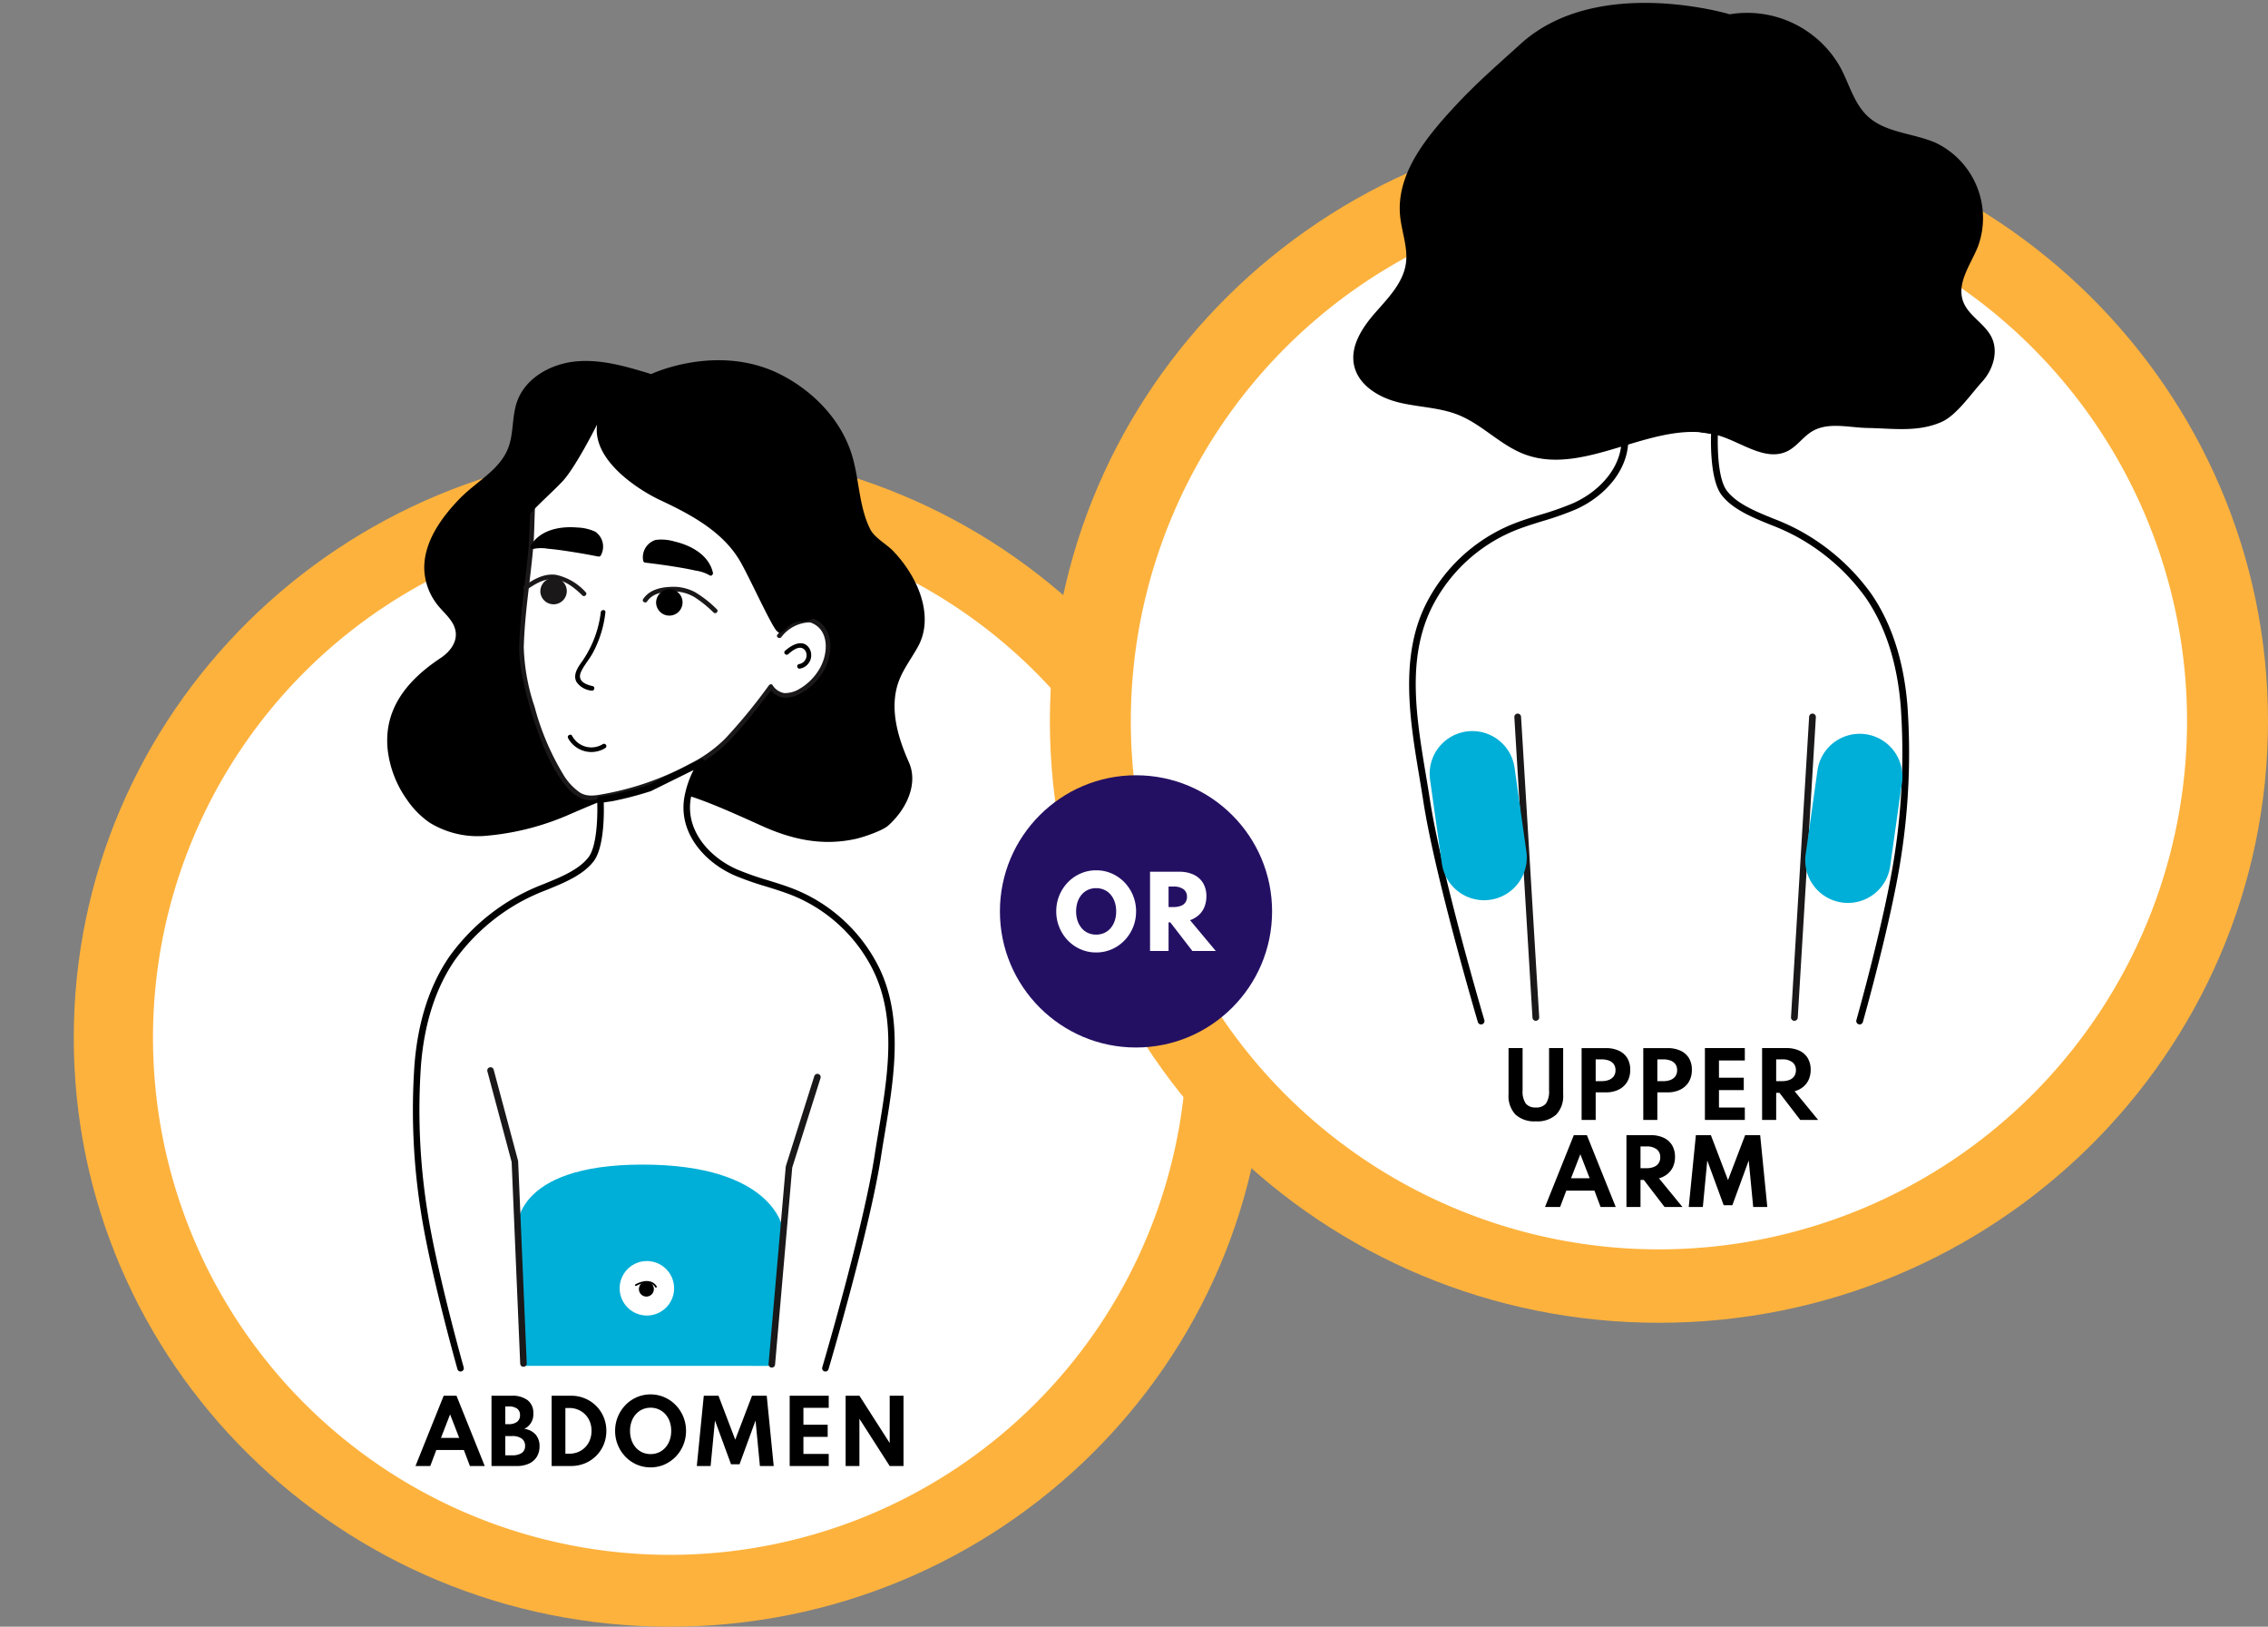
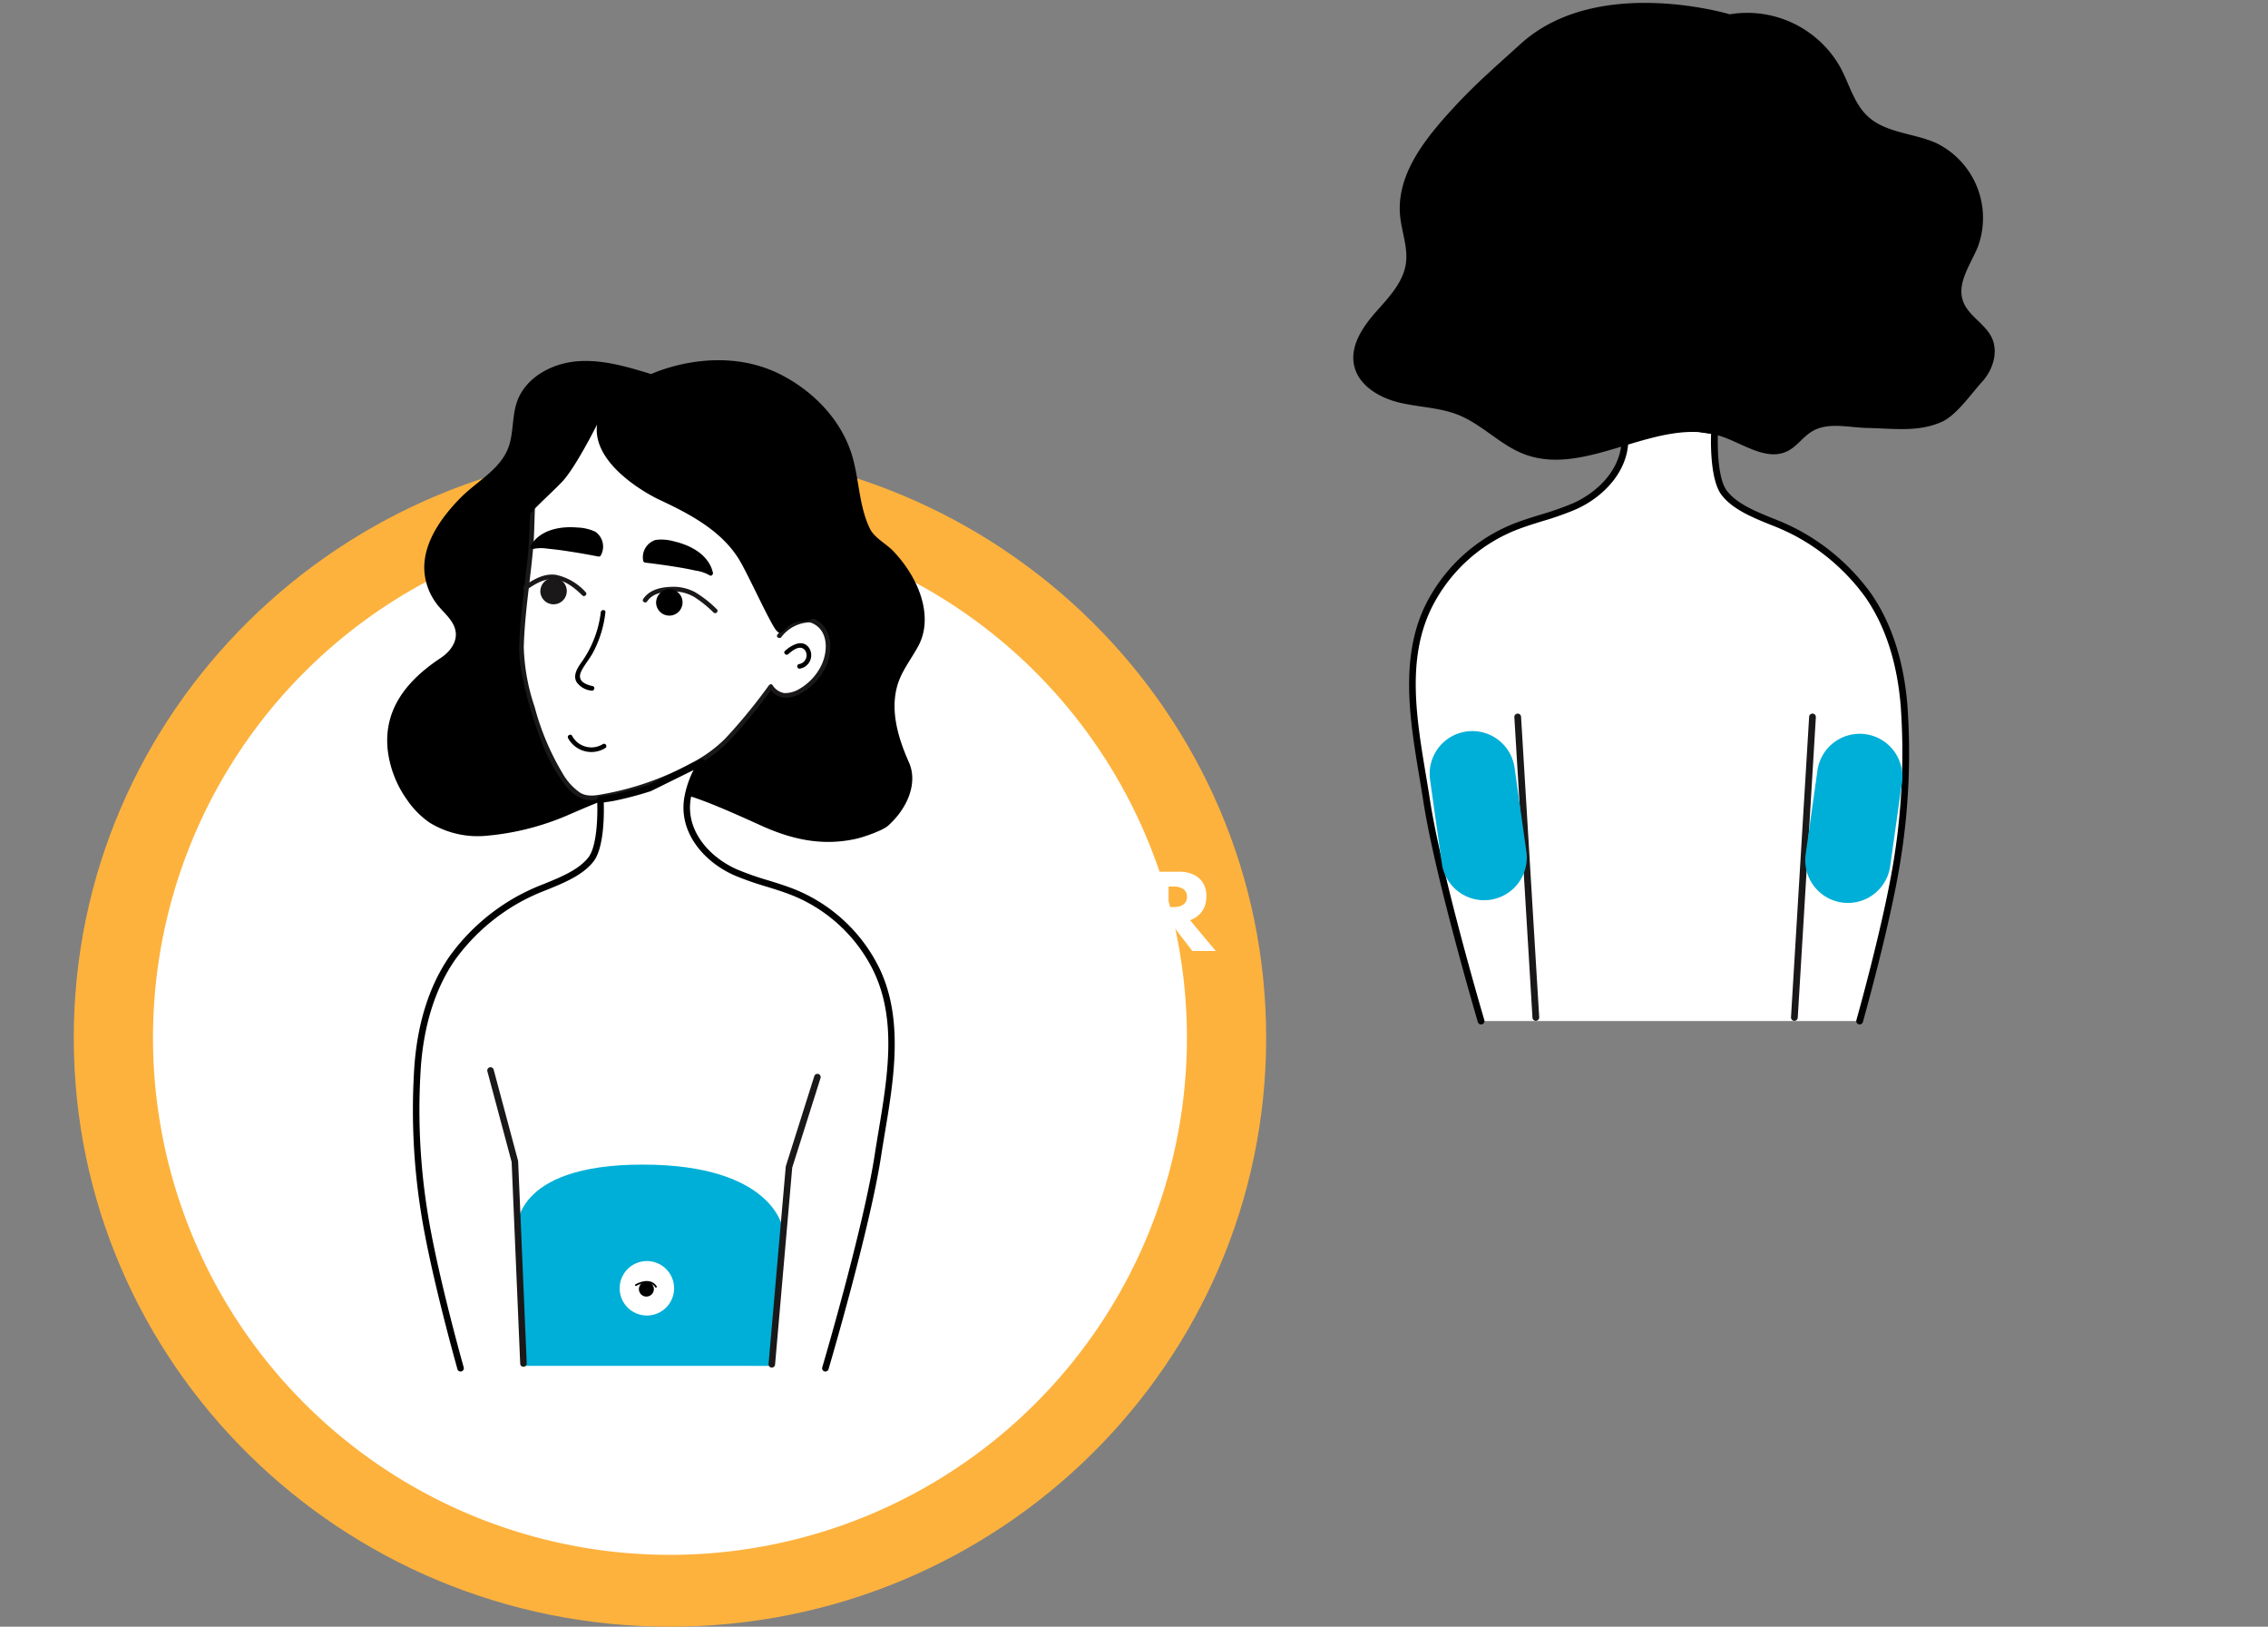
<svg xmlns="http://www.w3.org/2000/svg" xmlns:xlink="http://www.w3.org/1999/xlink" width="383.323" height="274.869" viewBox="0 0 383.323 274.869">
  <rect x="0" y="0" width="383.323" height="274.869" fill="#808080" stroke="none" />
  <defs>
    <clipPath id="clip-path">
      <path id="Path_28990" data-name="Path 28990" d="M0,110.66H201.533V-105.209H0Z" transform="translate(0 105.209)" fill="none" />
    </clipPath>
    <clipPath id="clip-path-2">
      <path id="Path_29039" data-name="Path 29039" d="M27.482,66.616H119.92V-105.209H27.482Z" transform="translate(-27.482 105.209)" fill="none" />
    </clipPath>
    <clipPath id="clip-path-4">
      <rect id="Rectangle_4498" data-name="Rectangle 4498" width="90.848" height="171.833" fill="none" />
    </clipPath>
    <clipPath id="clip-path-6">
      <rect id="Rectangle_4496" data-name="Rectangle 4496" width="44.872" height="34.336" fill="none" />
    </clipPath>
    <clipPath id="clip-path-8">
-       <path id="Path_29047" data-name="Path 29047" d="M0,115.316H205.88V-105.209H0Z" transform="translate(0 105.209)" fill="none" />
-     </clipPath>
+       </clipPath>
    <clipPath id="clip-path-9">
      <path id="Path_29051" data-name="Path 29051" d="M23.144,63.482H134.959V-105.209H23.144Z" transform="translate(-23.144 105.209)" fill="none" />
    </clipPath>
    <clipPath id="clip-path-10">
      <path id="Path_29050" data-name="Path 29050" d="M19.586-101.485c-4.259-1.3-8.646-2.618-13.084-2.237s-8.994,2.872-10.47,7.074C-4.9-94-4.523-91-5.571-88.39-7.1-84.6-11.153-82.582-14.006-79.65A16.862,16.862,0,0,0-15.1-58.163a34.445,34.445,0,0,1,2.9,3.647,4.844,4.844,0,0,1,.507,4.45c-.669,1.39-2.176,2.123-3.446,3-6.284,4.333-7.452,13.744-4.123,20.611S-9.166-14.982-2.138-12a62.926,62.926,0,0,0,45.151,1.346C48.044-12.444,53.431-15.632,54.3-20.9c.679-4.117-1.685-8.269-1.092-12.4.526-3.67,3.243-6.565,5.487-9.514A30.124,30.124,0,0,0,64.351-54.2a18.212,18.212,0,0,0-1.346-12.474c-1.425-2.691-3.643-4.909-4.984-7.644-1.886-3.842-1.874-8.317-3.02-12.44C53.261-93,48.539-98.085,42.827-101.149a23.92,23.92,0,0,0-11.413-2.767,30.44,30.44,0,0,0-11.828,2.431" transform="translate(21.072 103.916)" fill="none" />
    </clipPath>
    <clipPath id="clip-path-11">
      <path id="Path_29049" data-name="Path 29049" d="M-21.793-104H66.091V-5.4H-21.793Z" transform="translate(21.793 104.005)" fill="none" />
    </clipPath>
    <radialGradient id="radial-gradient" cx="-0.006" cy="0.232" r="0.208" gradientUnits="objectBoundingBox">
      <stop offset="0" stop-color="#170000" />
      <stop offset="0.1" stop-color="#170000" />
      <stop offset="0.2" stop-color="#170000" />
      <stop offset="0.3" stop-color="#170000" />
      <stop offset="0.4" stop-color="#170000" />
      <stop offset="0.5" stop-color="#170000" />
      <stop offset="0.6" stop-color="#170000" />
      <stop offset="0.7" stop-color="#170000" />
      <stop offset="0.8" stop-color="#170000" />
      <stop offset="0.9" stop-color="#170000" />
      <stop offset="1" stop-color="#170000" />
    </radialGradient>
    <clipPath id="clip-path-14">
      <path id="Path_29064" data-name="Path 29064" d="M-.5-88.58a2.829,2.829,0,0,0-1.618,3.119s9.986,1.142,11.453,2.268c-.889-4.131-6.521-5.5-8.921-5.5A2.643,2.643,0,0,0-.5-88.58" transform="translate(2.176 88.695)" fill="none" />
    </clipPath>
    <clipPath id="clip-path-15">
      <path id="Path_29063" data-name="Path 29063" d="M-2.279-88.7H9.448v5.5H-2.279Z" transform="translate(2.279 88.695)" fill="none" />
    </clipPath>
    <radialGradient id="radial-gradient-2" cx="0.006" cy="0.169" r="0.02" xlink:href="#radial-gradient" />
    <clipPath id="clip-path-17">
      <path id="Path_29068" data-name="Path 29068" d="M-.121-88.821a3.175,3.175,0,0,0-2.188,3.7.418.418,0,0,0,.392.3q2.54.292,5.068.7c1.258.2,2.515.417,3.756.7a7.3,7.3,0,0,1,2.32.744.347.347,0,0,0,.14.094.335.335,0,0,0,.465-.117.389.389,0,0,0,.094-.367c-.729-3.127-3.863-4.8-6.764-5.475A10.966,10.966,0,0,0,.746-88.9a4.4,4.4,0,0,0-.868.08m.711.759a10.794,10.794,0,0,1,2.968.457c2.13.6,4.349,1.775,5.276,3.834a15.1,15.1,0,0,0-1.562-.409c-1.289-.3-2.6-.526-3.9-.734Q.914-85.307-1.555-85.6A2.241,2.241,0,0,1,.589-88.063" transform="translate(2.358 88.901)" fill="none" />
    </clipPath>
    <clipPath id="clip-path-18">
      <path id="Path_29067" data-name="Path 29067" d="M-2.461-88.9H10.073v6.42H-2.461Z" transform="translate(2.461 88.901)" fill="none" />
    </clipPath>
    <radialGradient id="radial-gradient-3" cx="0.006" cy="0.169" r="0.022" xlink:href="#radial-gradient" />
    <clipPath id="clip-path-20">
      <path id="Path_29098" data-name="Path 29098" d="M-13.048-.8H33.587V-36.486H-13.048Z" transform="translate(13.048 36.486)" fill="none" />
    </clipPath>
    <clipPath id="clip-path-21">
      <rect id="Rectangle_4059" data-name="Rectangle 4059" width="74.728" height="48.171" fill="none" />
    </clipPath>
    <clipPath id="clip-path-22">
      <path id="Path_29097" data-name="Path 29097" d="M-19.75,6.474H54.979V-41.7H-19.75Z" transform="translate(19.75 41.698)" fill="none" />
    </clipPath>
    <clipPath id="clip-path-24">
      <rect id="Rectangle_4499" data-name="Rectangle 4499" width="108.409" height="172.612" fill="none" />
    </clipPath>
    <clipPath id="clip-path-26">
      <path id="Path_29108" data-name="Path 29108" d="M0,2.934H26.959v-13.88H0Z" transform="translate(0 10.946)" fill="#fff" />
    </clipPath>
  </defs>
  <g id="img-injection-areas" transform="translate(-89 -861)">
    <g id="Group_8246" data-name="Group 8246" transform="translate(-11.21 62)">
      <g id="Group_7697" data-name="Group 7697" transform="translate(112.677 963.209)">
        <g id="Group_7639" data-name="Group 7639" transform="translate(0 -105.209)" clip-path="url(#clip-path)">
          <g id="Group_7637" data-name="Group 7637" transform="translate(0 16.837)">
            <path id="Path_28988" data-name="Path 28988" d="M51.656,102.029c55.651,0,100.767-44.555,100.767-99.517S107.307-97,51.656-97-49.111-52.448-49.111,2.512-4,102.029,51.656,102.029" transform="translate(49.111 97.003)" fill="#fdb23d" />
          </g>
          <g id="Group_7638" data-name="Group 7638" transform="translate(13.392 28.98)">
            <path id="Path_28989" data-name="Path 28989" d="M44.79,89.58A87.373,87.373,0,1,0-42.584,2.205,87.374,87.374,0,0,0,44.79,89.58" transform="translate(42.584 85.167)" fill="#fff" />
          </g>
        </g>
        <g id="Group_7691" data-name="Group 7691" transform="translate(56.388 -105.209)" clip-path="url(#clip-path-2)">
          <g id="Group_7689" data-name="Group 7689" transform="translate(107.609 125.337)">
            <path id="Path_29037" data-name="Path 29037" d="M3.121.036A7.071,7.071,0,0,0-2.9,8.021L-.946,21.9a7.071,7.071,0,0,0,14-1.968L11.106,6.054A7.07,7.07,0,0,0,3.121.036" transform="translate(2.967 0.034)" fill="#9c3a9e" />
          </g>
          <g id="Group_7690" data-name="Group 7690" transform="translate(169.837 125.785)">
            <path id="Path_29038" data-name="Path 29038" d="M5.129.036a7.071,7.071,0,0,1,6.018,7.986L9.2,21.9a7.071,7.071,0,0,1-14-1.968L-2.856,6.054A7.07,7.07,0,0,1,5.129.036" transform="translate(4.877 0.034)" fill="#9c3a9e" />
          </g>
        </g>
        <g id="Group_7696" data-name="Group 7696" transform="translate(0 -105.209)" clip-path="url(#clip-path)">
          <g id="Group_7695" data-name="Group 7695" transform="translate(57.756 176.62)">
-             <path id="Path_29043" data-name="Path 29043" d="M1.281,6.2,2.3,3.494h4.66L7.978,6.2h2.507L5.711-5.68H3.55L-1.218,6.2ZM4.63-2.526,6.171,1.448H3.089ZM15.9,6.2a4.832,4.832,0,0,0,2.046-.4,3.028,3.028,0,0,0,1.332-1.145,3.3,3.3,0,0,0,.47-1.789A2.919,2.919,0,0,0,19.081.876a3.08,3.08,0,0,0-1.912-.954,2.685,2.685,0,0,0,1.527-2.614,2.655,2.655,0,0,0-.973-2.236,4.3,4.3,0,0,0-2.686-.751H11.63V6.2ZM13.957-3.872h.54a2.421,2.421,0,0,1,1.459.369,1.309,1.309,0,0,1,.492,1.114,1.347,1.347,0,0,1-.5,1.126A2.318,2.318,0,0,1,14.5-.87h-.54Zm0,5.011h1.151a2.668,2.668,0,0,1,1.631.429,1.443,1.443,0,0,1,.566,1.221,1.388,1.388,0,0,1-.552,1.2,2.793,2.793,0,0,1-1.646.4H13.957ZM25.047,6.2A6.123,6.123,0,0,0,27.4,5.753a5.831,5.831,0,0,0,1.908-1.262,5.763,5.763,0,0,0,1.272-1.886A5.977,5.977,0,0,0,31.039.269a5.935,5.935,0,0,0-.458-2.337,5.845,5.845,0,0,0-1.27-1.894A5.828,5.828,0,0,0,27.4-5.226a6.049,6.049,0,0,0-2.358-.453H21.791V6.2Zm-.929-9.8h.669a3.749,3.749,0,0,1,1.5.293,3.655,3.655,0,0,1,1.188.808,3.673,3.673,0,0,1,.786,1.221A4.143,4.143,0,0,1,28.533.26,4.165,4.165,0,0,1,28.256,1.8a3.592,3.592,0,0,1-1.978,2.031,3.82,3.82,0,0,1-1.492.287h-.669Zm16.73,9.551a5.986,5.986,0,0,0,1.908-1.321,6.209,6.209,0,0,0,1.284-1.968,6.2,6.2,0,0,0,.466-2.4,6.206,6.206,0,0,0-.466-2.4A6.2,6.2,0,0,0,42.756-4.1a5.953,5.953,0,0,0-1.908-1.321A5.751,5.751,0,0,0,38.515-5.9a5.754,5.754,0,0,0-2.335.476A5.953,5.953,0,0,0,34.272-4.1a6.2,6.2,0,0,0-1.284,1.966,6.206,6.206,0,0,0-.466,2.4,6.2,6.2,0,0,0,.466,2.4,6.209,6.209,0,0,0,1.284,1.968A5.986,5.986,0,0,0,36.18,5.958a5.983,5.983,0,0,0,4.668,0M37.124,3.9a3.28,3.28,0,0,1-1.1-.815A3.726,3.726,0,0,1,35.3,1.838a4.664,4.664,0,0,1-.254-1.57A4.655,4.655,0,0,1,35.3-1.305a3.737,3.737,0,0,1,.724-1.243,3.275,3.275,0,0,1,1.1-.813,3.311,3.311,0,0,1,1.391-.289,3.31,3.31,0,0,1,1.4.289,3.31,3.31,0,0,1,1.106.813,3.711,3.711,0,0,1,.728,1.243A4.655,4.655,0,0,1,42,.269a4.664,4.664,0,0,1-.254,1.57,3.7,3.7,0,0,1-.728,1.245,3.316,3.316,0,0,1-1.106.815,3.522,3.522,0,0,1-2.786,0M48.662,6.2,49.4-1.49l2.715,7.4h1.434l2.708-7.4L56.994,6.2h2.333L58.147-5.68H55.662L52.825,1.752,49.993-5.68H47.508L46.329,6.2Zm19.964,0V4.157H64.348V1.27h4.1V-.776h-4.1v-2.86h4.278V-5.68h-6.6V6.2Zm5.185,0V-1.785L78.93,6.2h2.335V-5.68H78.93V2.314L73.811-5.68H71.484V6.2Z" transform="translate(1.218 5.897)" />
-           </g>
+             </g>
        </g>
      </g>
      <g id="Group_8232" data-name="Group 8232" transform="translate(165.652 859.87)">
        <g id="Group_8239" data-name="Group 8239" clip-path="url(#clip-path-4)">
          <g id="Group_8233" data-name="Group 8233" transform="translate(0 0)">
            <g id="Group_8232-2" data-name="Group 8232" clip-path="url(#clip-path-4)">
              <path id="Path_30602" data-name="Path 30602" d="M44.611,2.342C40.513,1.09,36.291-.177,32.021.191S23.368,2.954,21.947,7c-.9,2.552-.533,5.434-1.541,7.945-1.466,3.651-5.372,5.589-8.116,8.41-3.075,3.161-6.148,7.357-6.023,11.986a10.342,10.342,0,0,0,1.982,5.67c1.157,1.63,3.207,2.97,3.349,5.135.112,1.706-1.133,3.225-2.558,4.169C3.51,53.977-.681,58.855.092,65.91a18.118,18.118,0,0,0,3.3,8.423A14.835,14.835,0,0,0,7.15,78.126a15.506,15.506,0,0,0,9.641,2.226,44.429,44.429,0,0,0,14.232-3.694c13.2-5.67,14.507-6.054,32.141,1.96,5.307,2.412,10.429,3.505,16.066,2.255,1.249-.277,4.487-1.376,5.44-2.23,3.27-2.93,5.058-7.2,3.51-10.69-1.732-3.9-3.146-8.421-2.036-12.7.673-2.594,2.331-4.592,3.588-6.9,1.927-3.532,1.126-7.727-.643-11.146a21.542,21.542,0,0,0-3.563-4.956c-1.192-1.247-3.168-2.219-3.933-3.777-1.815-3.7-1.8-8-2.907-11.971C77.014,10.5,72.469,5.613,66.974,2.665c-10.8-5.8-22.362-.323-22.362-.323" transform="translate(0 -0.003)" />
              <path id="Path_30603" data-name="Path 30603" d="M309.2,110.885c.125-5.967,1.188-11.872,1.668-17.822.356-4.411-.134-11.3,2.319-14.988,12.027-18.061,35.635-11.286,42.334,2.778,3.621,7.6,4.9,16.362,2.259,24.358q-.13.392-.268.78a4.267,4.267,0,0,1,2.259,1.112c1.312,1.281,1.69,3.582.876,5.9a9.688,9.688,0,0,1-5.006,5.459,3.756,3.756,0,0,1-2.9.2,4.4,4.4,0,0,1-1.389-1.285,105.143,105.143,0,0,1-7.26,8.873c-4.4,4.916-16.671,9.528-23.259,9.931-5.957.365-11.756-19.327-11.632-25.294" transform="translate(-286.509 -62.231)" fill="#fff" />
              <path id="Path_30604" data-name="Path 30604" d="M303.865,106.088c.124-5.254.945-10.449,1.471-15.669.391-3.885.238-7.816.761-11.686a14.858,14.858,0,0,1,1.421-5,20.892,20.892,0,0,1,3.213-4.25,23.626,23.626,0,0,1,7.935-5.652,24.578,24.578,0,0,1,17.354-.519A25.964,25.964,0,0,1,349.5,73.355a32.65,32.65,0,0,1,4.37,11.1,31.589,31.589,0,0,1,.048,13.538,29.593,29.593,0,0,1-.969,3.307l-.274-.482c4.346.886,4.541,5.914,2.647,9.132a9.838,9.838,0,0,1-4.214,3.965,4.894,4.894,0,0,1-2.768.511,3.637,3.637,0,0,1-2.207-1.57l.615-.079a103.159,103.159,0,0,1-6.638,8.187,22.613,22.613,0,0,1-5.373,4.423,49.253,49.253,0,0,1-14.685,5.765,30.852,30.852,0,0,1-3.192.539,5.148,5.148,0,0,1-2.07-.05,6.808,6.808,0,0,1-3.166-2.467c-2.526-3.17-4.047-7.193-5.294-11.007a61.2,61.2,0,0,1-1.841-6.924,24.45,24.45,0,0,1-.622-5.154.392.392,0,0,1,.784,0,34.458,34.458,0,0,0,1.838,9.94,43.448,43.448,0,0,0,4.748,11.254,9.789,9.789,0,0,0,2.958,3.236c1.344.806,2.963.39,4.417.125a48.731,48.731,0,0,0,14.166-5.046,22.644,22.644,0,0,0,5.989-4.306,93.141,93.141,0,0,0,7.3-8.91c.129-.18.446-.3.615-.079a2.907,2.907,0,0,0,1.991,1.377,4.741,4.741,0,0,0,2.556-.706,9.32,9.32,0,0,0,3.412-3.419c1.639-2.792,1.662-7.2-2.179-7.98a.394.394,0,0,1-.274-.482c2.946-8.355,1.778-17.955-2.4-25.715a25.255,25.255,0,0,0-29.039-11.5,22.206,22.206,0,0,0-7.935,4.648c-2.51,2.273-4.832,5.041-5.608,8.4-.926,4.008-.607,8.2-.974,12.269-.508,5.636-1.455,11.232-1.589,16.9a.392.392,0,0,1-.784,0" transform="translate(-281.565 -57.434)" fill="#1a1818" />
              <path id="Path_30605" data-name="Path 30605" d="M588.723,523.848c1-1.524,2.857-1.991,4.584-2.059a7.82,7.82,0,0,1,4.165.879,18.959,18.959,0,0,1,3.7,2.9c.371.343-.184.9-.554.554a19.763,19.763,0,0,0-3.223-2.6,6.958,6.958,0,0,0-3.841-.96c-1.493.028-3.271.33-4.155,1.678-.276.42-.955.028-.677-.4" transform="translate(-545.46 -483.491)" fill="#1a1818" />
              <path id="Path_30606" data-name="Path 30606" d="M323.3,497.06c-1.316-1.262-2.85-2.548-4.741-2.734-1.771-.174-3.29.832-4.691,1.777-.419.283-.812-.4-.4-.677,1.617-1.09,3.335-2.127,5.363-1.85a9.4,9.4,0,0,1,5.018,2.93c.365.35-.19.9-.554.554" transform="translate(-290.308 -457.315)" fill="#1a1818" />
              <path id="Path_30607" data-name="Path 30607" d="M438.057,575.628a18.9,18.9,0,0,1-2.128,6.864c-.574,1.063-1.406,1.992-1.937,3.071-.8,1.628.583,2.244,1.915,2.546.492.111.284.867-.208.756a3.459,3.459,0,0,1-2.556-1.51c-.561-1.154.193-2.322.845-3.247a18.253,18.253,0,0,0,3.285-8.479c.057-.5.841-.5.784,0" transform="translate(-401.176 -533.04)" />
              <path id="Path_30608" data-name="Path 30608" d="M422.276,864.547a4.474,4.474,0,0,1-6.267-1.677c-.245-.441.432-.837.677-.4a3.681,3.681,0,0,0,5.195,1.4.392.392,0,0,1,.4.677" transform="translate(-385.432 -799.005)" />
              <path id="Path_30609" data-name="Path 30609" d="M335.254,392.736c2.377-4.137,9.625-2.872,10.592-2.048a2.719,2.719,0,0,1,.566,3.333s-9.484-1.885-11.159-1.285" transform="translate(-310.652 -361.232)" />
              <path id="Path_30610" data-name="Path 30610" d="M329.906,387.578c1.6-2.671,4.975-3.291,7.858-3.04a7.8,7.8,0,0,1,3.049.709,3.057,3.057,0,0,1,.928,4.011.4.4,0,0,1-.443.18q-2.383-.473-4.785-.842c-1.231-.191-2.468-.366-3.71-.472a6.532,6.532,0,0,0-2.455.029c-.481.157-.687-.6-.208-.756a6.682,6.682,0,0,1,2.518-.07c1.249.1,2.493.273,3.731.461q2.568.39,5.118.893l-.443.18a2.18,2.18,0,0,0-1.058-3.107,10.109,10.109,0,0,0-2.87-.474c-2.426-.1-5.213.453-6.554,2.692a.392.392,0,0,1-.677-.4" transform="translate(-305.642 -356.272)" />
              <path id="Path_30611" data-name="Path 30611" d="M605.236,423.624c-1-4.665-8.289-5.673-9.462-5.184a2.719,2.719,0,0,0-1.557,3s9.607,1.1,11.018,2.182" transform="translate(-550.56 -387.631)" />
              <path id="Path_30612" data-name="Path 30612" d="M600.215,418.488c-.59-2.532-3.038-3.913-5.372-4.568a10.36,10.36,0,0,0-2.857-.439,2.174,2.174,0,0,0-2.033,2.617l-.378-.288q2.549.293,5.084.7c1.258.2,2.516.417,3.757.708a6.705,6.705,0,0,1,2.375.829c.405.293.014.973-.4.677a6.5,6.5,0,0,0-2.33-.783c-1.195-.273-2.4-.482-3.614-.675q-2.43-.387-4.876-.671a.4.4,0,0,1-.378-.288,3.055,3.055,0,0,1,2.106-3.555,7.83,7.83,0,0,1,3.159.262c2.792.649,5.808,2.258,6.508,5.266.114.491-.641.7-.756.208" transform="translate(-545.917 -382.391)" />
              <path id="Path_30613" data-name="Path 30613" d="M619.338,529.456a2.236,2.236,0,1,0,2.234-2.338,2.288,2.288,0,0,0-2.234,2.338" transform="translate(-573.889 -488.437)" />
              <path id="Path_30614" data-name="Path 30614" d="M352.707,503.4a2.236,2.236,0,1,0,2.234-2.338,2.288,2.288,0,0,0-2.234,2.338" transform="translate(-326.824 -464.293)" fill="#1a1818" />
              <path id="Path_30615" data-name="Path 30615" d="M897.805,595.729a7.075,7.075,0,0,1,5.5-2.871.392.392,0,0,1,0,.784,6.242,6.242,0,0,0-4.828,2.483c-.3.4-.98.008-.677-.4" transform="translate(-831.852 -549.353)" fill="#1a1818" />
              <path id="Path_30616" data-name="Path 30616" d="M255.993,56.238c-.848,6.535,8.151,11.586,10.6,12.729,5.155,2.405,10.475,5.247,13.43,10.108,1.381,2.272,4.549,9.268,5.962,11.521s1.659-.937,4.313-1.09a5.367,5.367,0,0,0,5.037-3.484,14.292,14.292,0,0,0,.578-7.086,54.6,54.6,0,0,0-5.526-17.125c-1.6-3.308-3.461-6.628-6.36-8.89-4.453-3.476-10.514-3.856-16.162-3.951-4.963-.084-10.231.025-14.423,2.685-4.252,2.7-6.582,7.489-9.266,11.75a61.289,61.289,0,0,0-4.925,8.285c-1.266,2.957-1.8,6.4-.578,9.38a43.492,43.492,0,0,1,4.717-8.28c1.984-2.533,4.5-4.59,6.722-6.92s5.878-9.632,5.878-9.632" transform="translate(-220.524 -45.36)" />
              <path id="Path_30617" data-name="Path 30617" d="M914.69,652.937c1.12-1.007,3.054-2.105,4.133-.394a2.3,2.3,0,0,1-1.579,3.388.392.392,0,0,1-.208-.756,1.507,1.507,0,0,0,1.078-2.273c-.811-1.115-2.149-.059-2.871.589-.374.336-.93-.216-.554-.554" transform="translate(-847.452 -603.831)" />
              <path id="Path_30618" data-name="Path 30618" d="M135.667,1028.378s6.957-23.476,8.877-35.969c1.563-10.171,4.433-21.817-.3-31.5a26.69,26.69,0,0,0-13.464-12.741c-3.335-1.408-6.933-2.12-10.249-3.572-4.89-2.141-9.133-6.849-8.157-12.594a16.362,16.362,0,0,1,2.406-6l-8.835,4.359A60.964,60.964,0,0,1,99.656,932l-2.02.3s.43,7.526-1.594,10.108c-2.607,3.327-8.325,4.506-11.882,6.53a34.582,34.582,0,0,0-11.594,10.2c-3.595,5.228-5.274,11.582-5.788,17.905a109.386,109.386,0,0,0,1.056,24.7c1.621,10.556,6.179,26.63,6.179,26.63" transform="translate(-61.608 -858.046)" fill="#fff" />
              <path id="Path_30619" data-name="Path 30619" d="M128.751,1021.979a.551.551,0,0,1-.528-.707c.069-.234,6.969-23.584,8.86-35.9.2-1.3.42-2.618.643-3.955,1.553-9.305,3.159-18.927-.894-27.221a26.226,26.226,0,0,0-13.184-12.475c-1.59-.671-3.282-1.194-4.917-1.7a50.312,50.312,0,0,1-5.338-1.875c-4.967-2.175-9.514-7.1-8.478-13.191a16.516,16.516,0,0,1,1.556-4.609l-7.2,3.553a.55.55,0,0,1-.079.031,60.391,60.391,0,0,1-6.371,1.662l-1.53.229c.059,1.769.1,7.635-1.732,9.977-1.823,2.326-4.962,3.6-8,4.835a35.378,35.378,0,0,0-4.046,1.833A33.919,33.919,0,0,0,66.1,952.5c-3.2,4.661-5.12,10.6-5.693,17.638a109.037,109.037,0,0,0,1.051,24.576c1.6,10.4,6.119,26.4,6.165,26.563a.55.55,0,0,1-1.059.3c-.046-.161-4.586-16.228-6.194-26.7a110.169,110.169,0,0,1-1.06-24.833c.589-7.237,2.568-13.351,5.884-18.172a35,35,0,0,1,11.776-10.365,36.139,36.139,0,0,1,4.176-1.9c2.9-1.18,5.9-2.4,7.546-4.495,1.555-1.984,1.594-7.7,1.478-9.738a.55.55,0,0,1,.468-.576l2.02-.3a59.455,59.455,0,0,0,6.164-1.611l8.8-4.341a.55.55,0,0,1,.694.81A15.95,15.95,0,0,0,106,925.143c-.936,5.508,3.26,9.995,7.835,12a49.49,49.49,0,0,0,5.222,1.831c1.662.514,3.38,1.045,5.02,1.738a27.341,27.341,0,0,1,13.745,13.006c4.208,8.611,2.5,18.851.991,27.886-.223,1.333-.442,2.649-.641,3.941-1.9,12.386-8.823,35.807-8.893,36.042A.551.551,0,0,1,128.751,1021.979Z" transform="translate(-54.692 -851.097)" />
              <path id="Path_30620" data-name="Path 30620" d="M299.537,1886.192l-.68-23s-.906-11,21.22-11,23.679,10.74,23.679,10.74l-2.309,23.271Z" transform="translate(-276.921 -1716.276)" fill="#00afd7" />
              <path id="Path_30621" data-name="Path 30621" d="M243.556,1684.978l-1.043-24.562-.406-9.568-4.119-15.379" transform="translate(-220.524 -1515.454)" fill="#fff" />
              <path id="Path_30622" data-name="Path 30622" d="M236.6,1678.577a.55.55,0,0,1-.549-.527l-1.446-34.071-4.1-15.32a.55.55,0,0,1,1.063-.285l4.119,15.379a.549.549,0,0,1,.018.119L237.155,1678a.55.55,0,0,1-.527.573Z" transform="translate(-213.573 -1508.503)" fill="#1a1818" />
              <path id="Path_30623" data-name="Path 30623" d="M885.8,1699.235l2.907-33.347,4.8-15.18" transform="translate(-820.795 -1529.575)" fill="#fff" />
              <path id="Path_30624" data-name="Path 30624" d="M878.848,1692.834l-.048,0a.55.55,0,0,1-.5-.6l2.907-33.347a.553.553,0,0,1,.024-.118l4.8-15.18a.55.55,0,0,1,1.05.332l-4.781,15.122-2.9,33.287A.551.551,0,0,1,878.848,1692.834Z" transform="translate(-813.845 -1522.623)" fill="#1a1818" />
            </g>
          </g>
          <g id="Group_8238" data-name="Group 8238" transform="translate(0 0)">
            <g id="Group_8237" data-name="Group 8237" clip-path="url(#clip-path-4)">
              <path id="Path_30625" data-name="Path 30625" d="M544.67,2078.9a4.6,4.6,0,1,1-4.6-4.6,4.6,4.6,0,0,1,4.6,4.6" transform="translate(-496.18 -1922.083)" fill="#fff" />
              <path id="Path_30626" data-name="Path 30626" d="M582.266,2122.841a1.264,1.264,0,1,1-1.264-1.265,1.265,1.265,0,0,1,1.264,1.265" transform="translate(-537.195 -1965.889)" />
              <path id="Path_30627" data-name="Path 30627" d="M574.279,2121.392a1.317,1.317,0,0,0-.2-.292,1.564,1.564,0,0,0-.677-.452,2.052,2.052,0,0,0-.947-.074,4.352,4.352,0,0,0-1.423.5.147.147,0,1,1-.138-.259,4.629,4.629,0,0,1,1.526-.531,2.337,2.337,0,0,1,1.084.09,1.828,1.828,0,0,1,1.043.9l-.269.118Z" transform="translate(-528.928 -1964.668)" />
            </g>
          </g>
        </g>
      </g>
    </g>
    <g id="Group_7763" data-name="Group 7763" transform="translate(266.443 969.197)">
      <g id="Group_7700" data-name="Group 7700" transform="translate(0 -105.209)" clip-path="url(#clip-path-8)">
        <g id="Group_7698" data-name="Group 7698" transform="translate(0 17.2)">
          <path id="Path_29045" data-name="Path 29045" d="M53.829,106.322c56.852,0,102.94-45.516,102.94-101.663S110.68-97,53.829-97-49.111-51.487-49.111,4.658-3.023,106.322,53.829,106.322" transform="translate(49.111 97.003)" fill="#fdb23d" />
        </g>
        <g id="Group_7699" data-name="Group 7699" transform="translate(13.681 29.605)">
          <path id="Path_29046" data-name="Path 29046" d="M46.675,93.349A89.258,89.258,0,1,0-42.584,4.09,89.259,89.259,0,0,0,46.675,93.349" transform="translate(42.584 85.167)" fill="#fff" />
        </g>
      </g>
      <g id="Group_7704" data-name="Group 7704" transform="translate(48.511 -105.209)" clip-path="url(#clip-path-9)">
        <g id="Group_7703" data-name="Group 7703" transform="translate(-92.68 2.71)" clip-path="url(#clip-path-10)">
          <g id="Group_7702" data-name="Group 7702" transform="translate(-1.511 -0.187)" clip-path="url(#clip-path-11)">
            <g id="Group_7701" data-name="Group 7701" transform="translate(45.68 -2.524)">
              <path id="Path_29048" data-name="Path 29048" d="M.571-24.386h205.88V196.139H.571Z" transform="translate(-0.571 24.386)" fill="url(#radial-gradient)" />
            </g>
          </g>
        </g>
      </g>
      <g id="Group_7714" data-name="Group 7714" transform="translate(48.511 -105.209)" clip-path="url(#clip-path-9)">
        <g id="Group_7705" data-name="Group 7705" transform="translate(-74.804 7.831)">
          <path id="Path_29052" data-name="Path 29052" d="M0,23.764c.13-6.2,1.235-12.34,1.733-18.521C2.106.657,1.6-6.505,4.145-10.335c12.5-18.77,37.035-11.73,44,2.888,3.765,7.9,5.1,17.005,2.348,25.314-.09.272-.182.543-.279.811a4.438,4.438,0,0,1,2.35,1.155c1.362,1.331,1.754,3.723.91,6.133a10.075,10.075,0,0,1-5.2,5.674,3.9,3.9,0,0,1-3.016.2,4.55,4.55,0,0,1-1.442-1.335,109.328,109.328,0,0,1-7.546,9.221c-4.578,5.11-17.326,9.9-24.174,10.323C5.9,50.43-.129,29.966,0,23.764" transform="translate(0.001 21.681)" fill="#fff" />
        </g>
        <g id="Group_7706" data-name="Group 7706" transform="translate(-75.211 7.437)">
          <path id="Path_29053" data-name="Path 29053" d="M0,23.97C.129,18.51.984,13.11,1.529,7.686c.409-4.039.247-8.122.792-12.145A15.446,15.446,0,0,1,3.8-9.655a21.612,21.612,0,0,1,3.341-4.416,24.494,24.494,0,0,1,8.246-5.875,25.543,25.543,0,0,1,18.035-.541A27,27,0,0,1,47.426-10.049,33.946,33.946,0,0,1,51.969,1.486a32.842,32.842,0,0,1,.05,14.071,30.726,30.726,0,0,1-1.008,3.438c-.094-.168-.191-.335-.285-.5,4.517.92,4.72,6.146,2.752,9.489A10.221,10.221,0,0,1,49.1,32.1a5.085,5.085,0,0,1-2.878.532A3.784,3.784,0,0,1,43.926,31l.641-.082a106.974,106.974,0,0,1-6.9,8.508,23.528,23.528,0,0,1-5.584,4.6,51.147,51.147,0,0,1-15.261,5.991,32.2,32.2,0,0,1-3.316.562,5.392,5.392,0,0,1-2.153-.052,7.081,7.081,0,0,1-3.291-2.563c-2.624-3.3-4.2-7.477-5.5-11.44a63.159,63.159,0,0,1-1.914-7.2A25.332,25.332,0,0,1,0,23.97a.408.408,0,0,1,.815,0c-.054,3.463.945,7.039,1.91,10.329A45.188,45.188,0,0,0,7.66,46a10.191,10.191,0,0,0,3.075,3.362c1.4.836,3.079.4,4.59.13a50.636,50.636,0,0,0,14.723-5.244,23.542,23.542,0,0,0,6.223-4.475,96.983,96.983,0,0,0,7.592-9.26c.134-.189.463-.308.639-.084a3.022,3.022,0,0,0,2.069,1.432,4.926,4.926,0,0,0,2.656-.734,9.659,9.659,0,0,0,3.547-3.553c1.7-2.9,1.727-7.481-2.264-8.294a.41.41,0,0,1-.285-.5c3.062-8.684,1.849-18.659-2.49-26.725A25.324,25.324,0,0,0,35.07-19.008a25.384,25.384,0,0,0-17.515-.9,23.094,23.094,0,0,0-8.248,4.829C6.7-12.711,4.285-9.833,3.48-6.343c-.964,4.165-.633,8.518-1.014,12.75C1.94,12.266.955,18.08.816,23.97a.408.408,0,0,1-.815,0" transform="translate(0.001 21.869)" fill="#1e0f00" />
        </g>
        <g id="Group_7707" data-name="Group 7707" transform="translate(-53.491 42.503)">
          <path id="Path_29054" data-name="Path 29054" d="M.036,1.124C1.075-.461,3.006-.945,4.8-1.016A8.126,8.126,0,0,1,9.128-.1a19.651,19.651,0,0,1,3.846,3.014c.386.356-.191.931-.574.576A20.425,20.425,0,0,0,9.049.788a7.226,7.226,0,0,0-3.991-1C3.507-.18,1.658.135.74,1.535c-.287.436-.994.029-.7-.411" transform="translate(0.033 1.025)" fill="#1e0f00" />
        </g>
        <g id="Group_7708" data-name="Group 7708" transform="translate(-74.492 40.349)">
          <path id="Path_29055" data-name="Path 29055" d="M5.437,1.918C4.069.606,2.476-.732.51-.924-1.331-1.1-2.909-.059-4.366.922c-.436.3-.843-.411-.411-.7C-3.1-.914-1.31-1.991.8-1.7A9.777,9.777,0,0,1,6.014,1.341c.379.365-.2.939-.576.576" transform="translate(4.961 1.75)" fill="#1e0f00" />
        </g>
        <g id="Group_7709" data-name="Group 7709" transform="translate(-65.367 46.582)">
          <path id="Path_29056" data-name="Path 29056" d="M2.777.2A19.638,19.638,0,0,1,.566,7.336c-.6,1.1-1.461,2.071-2.014,3.192-.832,1.692.608,2.331,1.991,2.645.511.115.3.9-.216.786a3.588,3.588,0,0,1-2.656-1.57c-.585-1.2.2-2.413.878-3.375A18.958,18.958,0,0,0,1.962.2c.059-.516.874-.52.815,0" transform="translate(2.534 0.185)" fill="#1e0f00" />
        </g>
        <g id="Group_7710" data-name="Group 7710" transform="translate(-68.385 65.139)">
          <path id="Path_29057" data-name="Path 29057" d="M5.978,1.9A39.048,39.048,0,0,1-5.184-.914c-.478-.2-.268-.987.216-.786A38.312,38.312,0,0,0,5.978,1.084c.516.052.522.868,0,.815" transform="translate(5.454 1.733)" fill="#1e0f00" />
        </g>
        <g id="Group_7711" data-name="Group 7711" transform="translate(-66.662 68.473)">
          <path id="Path_29058" data-name="Path 29058" d="M3.434,1.231A4.649,4.649,0,0,1-3.078-.511c-.256-.459.449-.87.7-.411A3.825,3.825,0,0,0,3.023.526a.408.408,0,0,1,.411.7" transform="translate(3.133 1.123)" fill="#1e0f00" />
        </g>
        <g id="Group_7712" data-name="Group 7712" transform="translate(-72.817 32.441)">
          <path id="Path_29059" data-name="Path 29059" d="M0,1.574c2.471-4.3,10-2.985,11.009-2.13A2.828,2.828,0,0,1,11.6,2.909S1.74.949,0,1.574" transform="translate(0 1.436)" fill="#1e0f00" />
        </g>
        <g id="Group_7713" data-name="Group 7713" transform="translate(-73.23 32.032)">
          <path id="Path_29060" data-name="Path 29060" d="M.032,1.68C1.694-1.095,5.2-1.74,8.2-1.48a8.12,8.12,0,0,1,3.169.738,3.177,3.177,0,0,1,.964,4.169.413.413,0,0,1-.459.187Q9.395,3.123,6.9,2.739c-1.279-.2-2.563-.381-3.855-.49a6.788,6.788,0,0,0-2.553.029c-.5.163-.713-.623-.216-.784a6.914,6.914,0,0,1,2.618-.073c1.3.1,2.589.285,3.876.48q2.669.406,5.32.929c-.153.061-.306.124-.459.187a2.268,2.268,0,0,0-1.1-3.23A10.517,10.517,0,0,0,7.546-.707c-2.522-.1-5.418.472-6.81,2.8a.408.408,0,0,1-.7-.411" transform="translate(0.029 1.533)" fill="#1e0f00" />
        </g>
      </g>
      <g id="Group_7718" data-name="Group 7718" transform="translate(48.511 -105.209)" clip-path="url(#clip-path-9)">
        <g id="Group_7717" data-name="Group 7717" transform="translate(-53.072 34.614)" clip-path="url(#clip-path-14)">
          <g id="Group_7716" data-name="Group 7716" transform="translate(-0.216)" clip-path="url(#clip-path-15)">
            <g id="Group_7715" data-name="Group 7715" transform="translate(4.777 -34.614)">
              <path id="Path_29062" data-name="Path 29062" d="M-.57-17.826H205.31V202.7H-.57Z" transform="translate(0.57 17.826)" fill="url(#radial-gradient-2)" />
            </g>
          </g>
        </g>
      </g>
      <g id="Group_7722" data-name="Group 7722" transform="translate(48.511 -105.209)" clip-path="url(#clip-path-9)">
        <g id="Group_7721" data-name="Group 7721" transform="translate(-53.454 34.183)" clip-path="url(#clip-path-17)">
          <g id="Group_7720" data-name="Group 7720" transform="translate(-0.215)" clip-path="url(#clip-path-18)">
            <g id="Group_7719" data-name="Group 7719" transform="translate(5.158 -34.183)">
              <path id="Path_29066" data-name="Path 29066" d="M-.575-17.826H205.3V202.7H-.575Z" transform="translate(0.575 17.826)" fill="url(#radial-gradient-3)" />
            </g>
          </g>
        </g>
      </g>
      <g id="Group_7755" data-name="Group 7755" transform="translate(48.511 -105.209)" clip-path="url(#clip-path-9)">
        <g id="Group_7754" data-name="Group 7754" transform="translate(-75.861 144.048)" clip-path="url(#clip-path-20)">
          <g id="Group_7753" data-name="Group 7753" transform="translate(-14.047 -10.925)" opacity="0.84" style="mix-blend-mode: multiply;isolation: isolate">
            <g id="Group_7752" data-name="Group 7752">
              <g id="Group_7751" data-name="Group 7751" clip-path="url(#clip-path-21)">
                <g id="Group_7750" data-name="Group 7750" transform="translate(-0.001 0)" clip-path="url(#clip-path-22)">
                  <g id="Group_7749" data-name="Group 7749" transform="translate(14.047 10.925)">
                    <path id="Path_29096" data-name="Path 29096" d="M.537,4.465c2.289-6.584,13.922-8.29,19.695-8.508,7.808-.3,18.774,1.436,24.488,7.3,2.35,2.415,1.151,6.037.878,9.307q-.792,9.527-1.58,19.047L.537,31.6-.49,7.421S.529,4.486.537,4.465" transform="translate(0.49 4.074)" fill="#9c3a9e" />
                  </g>
                </g>
              </g>
            </g>
          </g>
        </g>
      </g>
      <g id="Group_7762" data-name="Group 7762" transform="translate(0 -105.209)" clip-path="url(#clip-path-8)">
        <g id="Group_7760" data-name="Group 7760" transform="translate(83.683 188.824)">
          <path id="Path_29104" data-name="Path 29104" d="M1.335,6.348,2.379,3.582h4.76L8.177,6.348h2.561L5.86-5.792H3.653L-1.218,6.348ZM4.756-2.568,6.33,1.492H3.182ZM14.924,6.348V1.773h.56l3.509,4.576h3.025L18.043,1.5A3.936,3.936,0,0,0,19.5.754a3.372,3.372,0,0,0,.931-1.232,3.984,3.984,0,0,0,.323-1.633,3.76,3.76,0,0,0-.5-1.987,3.235,3.235,0,0,0-1.421-1.258,5.017,5.017,0,0,0-2.163-.436H12.547V6.348Zm0-10.233h1.014a2.719,2.719,0,0,1,1.723.478,1.631,1.631,0,0,1,.6,1.354,1.768,1.768,0,0,1-.27.991,1.711,1.711,0,0,1-.8.633,3.229,3.229,0,0,1-1.258.222H14.924ZM25.459,6.348l.75-7.858,2.773,7.556h1.465L33.214-1.51l.757,7.858h2.383L35.149-5.792H32.61L29.712,1.8,26.819-5.792H24.283L23.075,6.348Z" transform="translate(1.218 5.792)" />
        </g>
        <g id="Group_7761" data-name="Group 7761" transform="translate(77.521 174.111)">
          <path id="Path_29105" data-name="Path 29105" d="M4.219,5.871a4.568,4.568,0,0,0,1.165-3.4V-5.356H3v7.15a3.65,3.65,0,0,1-.522,2.211,2.038,2.038,0,0,1-1.715.673,2.037,2.037,0,0,1-1.71-.673,3.632,3.632,0,0,1-.526-2.211v-7.15H-3.849V2.471a4.568,4.568,0,0,0,1.168,3.4A4.717,4.717,0,0,0,.764,7.019,4.732,4.732,0,0,0,4.219,5.871m6.661.912V2.125h1.752a4.75,4.75,0,0,0,2.107-.451,3.455,3.455,0,0,0,1.45-1.3,3.835,3.835,0,0,0,.526-2.056,3.674,3.674,0,0,0-.526-2.033,3.273,3.273,0,0,0-1.45-1.226,5.119,5.119,0,0,0-2.107-.411H8.5V6.782Zm0-10.233H11.9a3.552,3.552,0,0,1,1.151.18,1.827,1.827,0,0,1,.849.581,1.657,1.657,0,0,1,.325,1.071A1.661,1.661,0,0,1,13.9-.556a1.839,1.839,0,0,1-.849.6A3.39,3.39,0,0,1,11.9.228H10.88ZM21.3,6.782V2.125H23.05a4.75,4.75,0,0,0,2.107-.451,3.455,3.455,0,0,0,1.45-1.3,3.835,3.835,0,0,0,.526-2.056,3.674,3.674,0,0,0-.526-2.033,3.273,3.273,0,0,0-1.45-1.226,5.119,5.119,0,0,0-2.107-.411H18.923V6.782Zm0-10.233h1.017a3.542,3.542,0,0,1,1.151.18,1.827,1.827,0,0,1,.849.581,1.657,1.657,0,0,1,.325,1.071,1.661,1.661,0,0,1-.325,1.063,1.839,1.839,0,0,1-.849.6,3.381,3.381,0,0,1-1.151.189H21.3ZM36.085,6.782V4.693h-4.37V1.743h4.194V-.346H31.715v-2.92h4.37v-2.09H29.34V6.782Zm5.3,0V2.207h.558l3.511,4.576h3.023L44.5,1.934a3.968,3.968,0,0,0,1.461-.746,3.338,3.338,0,0,0,.931-1.232,4.011,4.011,0,0,0,.323-1.633,3.76,3.76,0,0,0-.5-1.987A3.229,3.229,0,0,0,45.3-4.922a5.03,5.03,0,0,0-2.163-.434H39.007V6.782Zm0-10.233H42.4a2.713,2.713,0,0,1,1.721.478,1.626,1.626,0,0,1,.6,1.354,1.754,1.754,0,0,1-.272.994,1.731,1.731,0,0,1-.794.633A3.231,3.231,0,0,1,42.4.228H41.384Z" transform="translate(3.849 5.356)" />
        </g>
      </g>
      <g id="Group_8240" data-name="Group 8240" transform="translate(51.281 -107.714)">
        <g id="Group_8241" data-name="Group 8241" transform="translate(0 0.005)">
          <g id="Group_8240-2" data-name="Group 8240" clip-path="url(#clip-path-24)">
            <path id="Path_30627-2" data-name="Path 30627" d="M142.844,972.81s-7.22-24.364-9.212-37.329c-1.622-10.556-4.6-22.642.312-32.693a27.7,27.7,0,0,1,13.973-13.222c3.461-1.461,7.2-2.2,10.637-3.707,5.075-2.222,9.478-7.108,8.465-13.07-.6-3.534-1.225-6.01-1.225-6.01l7.9,4.305a63.268,63.268,0,0,0,6.525,1.7l2.1.313s-.446,7.811,1.655,10.491c2.706,3.452,8.64,4.676,12.332,6.776a35.889,35.889,0,0,1,12.033,10.584c3.73,5.426,5.473,12.019,6.007,18.582a113.521,113.521,0,0,1-1.1,25.638c-1.682,10.955-6.413,27.636-6.413,27.636" transform="translate(-121.248 -800.769)" fill="#fff" />
            <path id="Path_30628" data-name="Path 30628" d="M200.031,966.453a.572.572,0,0,1-.55-.727c.047-.167,4.74-16.773,6.4-27.567a113.159,113.159,0,0,0,1.091-25.505c-.595-7.309-2.583-13.467-5.909-18.3a35.2,35.2,0,0,0-11.844-10.411,36.741,36.741,0,0,0-4.2-1.9c-3.15-1.28-6.408-2.6-8.3-5.018-1.9-2.431-1.858-8.518-1.8-10.354l-1.588-.237a62.649,62.649,0,0,1-6.612-1.725.569.569,0,0,1-.1-.043l-6.778-3.695c.241,1.076.6,2.772.942,4.8,1.075,6.324-3.645,11.432-8.8,13.689a52.241,52.241,0,0,1-5.541,1.946c-1.7.525-3.453,1.068-5.1,1.764a27.217,27.217,0,0,0-13.682,12.947c-4.207,8.607-2.54,18.593-.928,28.25.232,1.388.461,2.759.667,4.1,1.963,12.778,9.123,37.01,9.2,37.253a.571.571,0,1,1-1.1.325c-.072-.244-7.254-24.55-9.229-37.4-.206-1.341-.434-2.707-.665-4.09-1.565-9.376-3.339-20,1.029-28.94a28.375,28.375,0,0,1,14.264-13.5c1.7-.718,3.485-1.27,5.21-1.8a51.348,51.348,0,0,0,5.42-1.9c4.747-2.079,9.1-6.735,8.131-12.451-.59-3.468-1.21-5.941-1.216-5.966a.571.571,0,0,1,.827-.641l7.848,4.278A61.49,61.49,0,0,0,173.5,865.3l2.1.313a.571.571,0,0,1,.486.6c0,.076-.409,7.626,1.534,10.106,1.7,2.175,4.819,3.44,7.831,4.664a37.521,37.521,0,0,1,4.334,1.968A36.327,36.327,0,0,1,202,893.7c3.44,5,5.495,11.349,6.106,18.859a114.335,114.335,0,0,1-1.1,25.771c-1.668,10.864-6.38,27.538-6.428,27.705A.571.571,0,0,1,200.031,966.453Z" transform="translate(-114.449 -793.841)" />
            <line id="Line_515" data-name="Line 515" y1="50.772" x2="3.064" transform="translate(74.551 120.66)" fill="#fff" />
            <path id="Line_516" data-name="Line 516" d="M-6.928,44.414h-.035a.571.571,0,0,1-.536-.6L-4.435-6.963a.571.571,0,0,1,.6-.536.571.571,0,0,1,.536.6L-6.359,43.877A.571.571,0,0,1-6.928,44.414Z" transform="translate(81.48 127.589)" fill="#1a1818" />
            <line id="Line_517" data-name="Line 517" x1="3.064" y1="50.772" transform="translate(27.792 120.66)" fill="#fff" />
            <path id="Line_518" data-name="Line 518" d="M-3.866,44.414a.571.571,0,0,1-.57-.537L-7.5-6.895a.571.571,0,0,1,.536-.6.571.571,0,0,1,.6.536L-3.3,43.808a.571.571,0,0,1-.536.6Z" transform="translate(34.721 127.589)" fill="#1a1818" />
            <path id="Path_30629" data-name="Path 30629" d="M63.626,1.934a18.051,18.051,0,0,1,18.707,8.989c1.5,2.8,2.3,6.1,4.63,8.257,3.049,2.82,7.7,2.81,11.506,4.482a14.083,14.083,0,0,1,7.106,17.525c-1.234,3.035-3.615,6.133-2.518,9.22.877,2.47,3.695,3.762,4.834,6.123,1.179,2.443.219,5.488-1.609,7.492s-4.322,5.647-6.794,6.763c-3.994,1.8-8.21,1.131-12.591,1.045-3.178-.062-6.631-1.054-9.357.58-1.523.913-2.55,2.531-4.138,3.326-3.494,1.749-7.367-1.166-11.061-2.439C51.555,69.58,39.552,80.32,28.89,76.258c-4.045-1.541-7.109-5.014-11.125-6.627-3.2-1.285-6.752-1.294-10.1-2.118S.854,64.617.135,61.247c-.693-3.25,1.394-6.4,3.585-8.9S8.439,47.3,8.894,44.007c.371-2.684-.729-5.335-.983-8.032-.681-7.237,4.621-13.512,9.576-18.83,3.389-3.638,7.136-6.893,10.821-10.231C41.25-4.808,63.626,1.934,63.626,1.934" transform="translate(0 -0.005)" />
          </g>
        </g>
        <g id="Group_8243" data-name="Group 8243" transform="translate(0 0.005)">
          <g id="Group_8242" data-name="Group 8242" clip-path="url(#clip-path-24)">
            <path id="Path_30630" data-name="Path 30630" d="M175.694,1615.777a7.212,7.212,0,0,0-6.139,8.146l1.99,14.154a7.212,7.212,0,0,0,14.285-2.007l-1.99-14.154a7.211,7.211,0,0,0-8.146-6.139" transform="translate(-156.577 -1492.66)" fill="#00afd7" />
            <path id="Path_30631" data-name="Path 30631" d="M1013.238,1621.777a7.212,7.212,0,0,1,6.139,8.146l-1.99,14.154a7.212,7.212,0,1,1-14.285-2.006l1.99-14.154a7.211,7.211,0,0,1,8.146-6.139" transform="translate(-926.644 -1498.203)" fill="#00afd7" />
          </g>
        </g>
      </g>
    </g>
    <g id="Group_8247" data-name="Group 8247" transform="translate(-4 10)">
-       <circle id="Ellipse_5892" data-name="Ellipse 5892" cx="23" cy="23" r="23" transform="translate(262 982)" fill="#241063" />
      <g id="Group_7764" data-name="Group 7764" transform="translate(271.521 1009.006)">
        <g id="Group_7765" data-name="Group 7765" transform="translate(0 -10.946)" clip-path="url(#clip-path-26)">
          <g id="Group_7764-2" data-name="Group 7764" transform="translate(0.001 0)">
            <path id="Path_29107" data-name="Path 29107" d="M1.981,2.821A6.691,6.691,0,0,0,4.129,1.334,7,7,0,0,0,5.578-.88a6.982,6.982,0,0,0,.522-2.7,6.989,6.989,0,0,0-.522-2.7A7.007,7.007,0,0,0,4.129-8.5,6.691,6.691,0,0,0,1.981-9.989a6.474,6.474,0,0,0-2.627-.535,6.468,6.468,0,0,0-2.626.535A6.7,6.7,0,0,0-5.422-8.5,7,7,0,0,0-6.869-6.289a6.989,6.989,0,0,0-.522,2.7,6.982,6.982,0,0,0,.522,2.7A7,7,0,0,0-5.422,1.334,6.7,6.7,0,0,0-3.272,2.821a6.489,6.489,0,0,0,2.626.535,6.5,6.5,0,0,0,2.627-.535m-4-2.761a3.066,3.066,0,0,1-1.066-.8,3.733,3.733,0,0,1-.7-1.245,4.9,4.9,0,0,1-.247-1.6,4.906,4.906,0,0,1,.247-1.6,3.74,3.74,0,0,1,.7-1.244,3.066,3.066,0,0,1,1.066-.8,3.258,3.258,0,0,1,1.362-.28,3.309,3.309,0,0,1,1.375.28,3.057,3.057,0,0,1,1.07.8,3.762,3.762,0,0,1,.7,1.244,4.906,4.906,0,0,1,.247,1.6,4.9,4.9,0,0,1-.247,1.6,3.756,3.756,0,0,1-.7,1.245,3.057,3.057,0,0,1-1.07.8A3.309,3.309,0,0,1-.654.34,3.258,3.258,0,0,1-2.016.061M11.59,3.1V-1.735h.292L15.611,3.1h3.956L15.221-2.1a4.35,4.35,0,0,0,1.5-.888,3.739,3.739,0,0,0,.941-1.371,4.749,4.749,0,0,0,.32-1.779,4.223,4.223,0,0,0-.563-2.238A3.66,3.66,0,0,0,15.83-9.791a5.567,5.567,0,0,0-2.417-.491H8.46V3.1Zm0-10.88h.818a2.8,2.8,0,0,1,1.7.445,1.519,1.519,0,0,1,.592,1.29,1.635,1.635,0,0,1-.264.941,1.6,1.6,0,0,1-.774.587,3.472,3.472,0,0,1-1.258.2H11.59Z" transform="translate(7.391 10.524)" fill="#fff" />
          </g>
        </g>
      </g>
    </g>
  </g>
</svg>